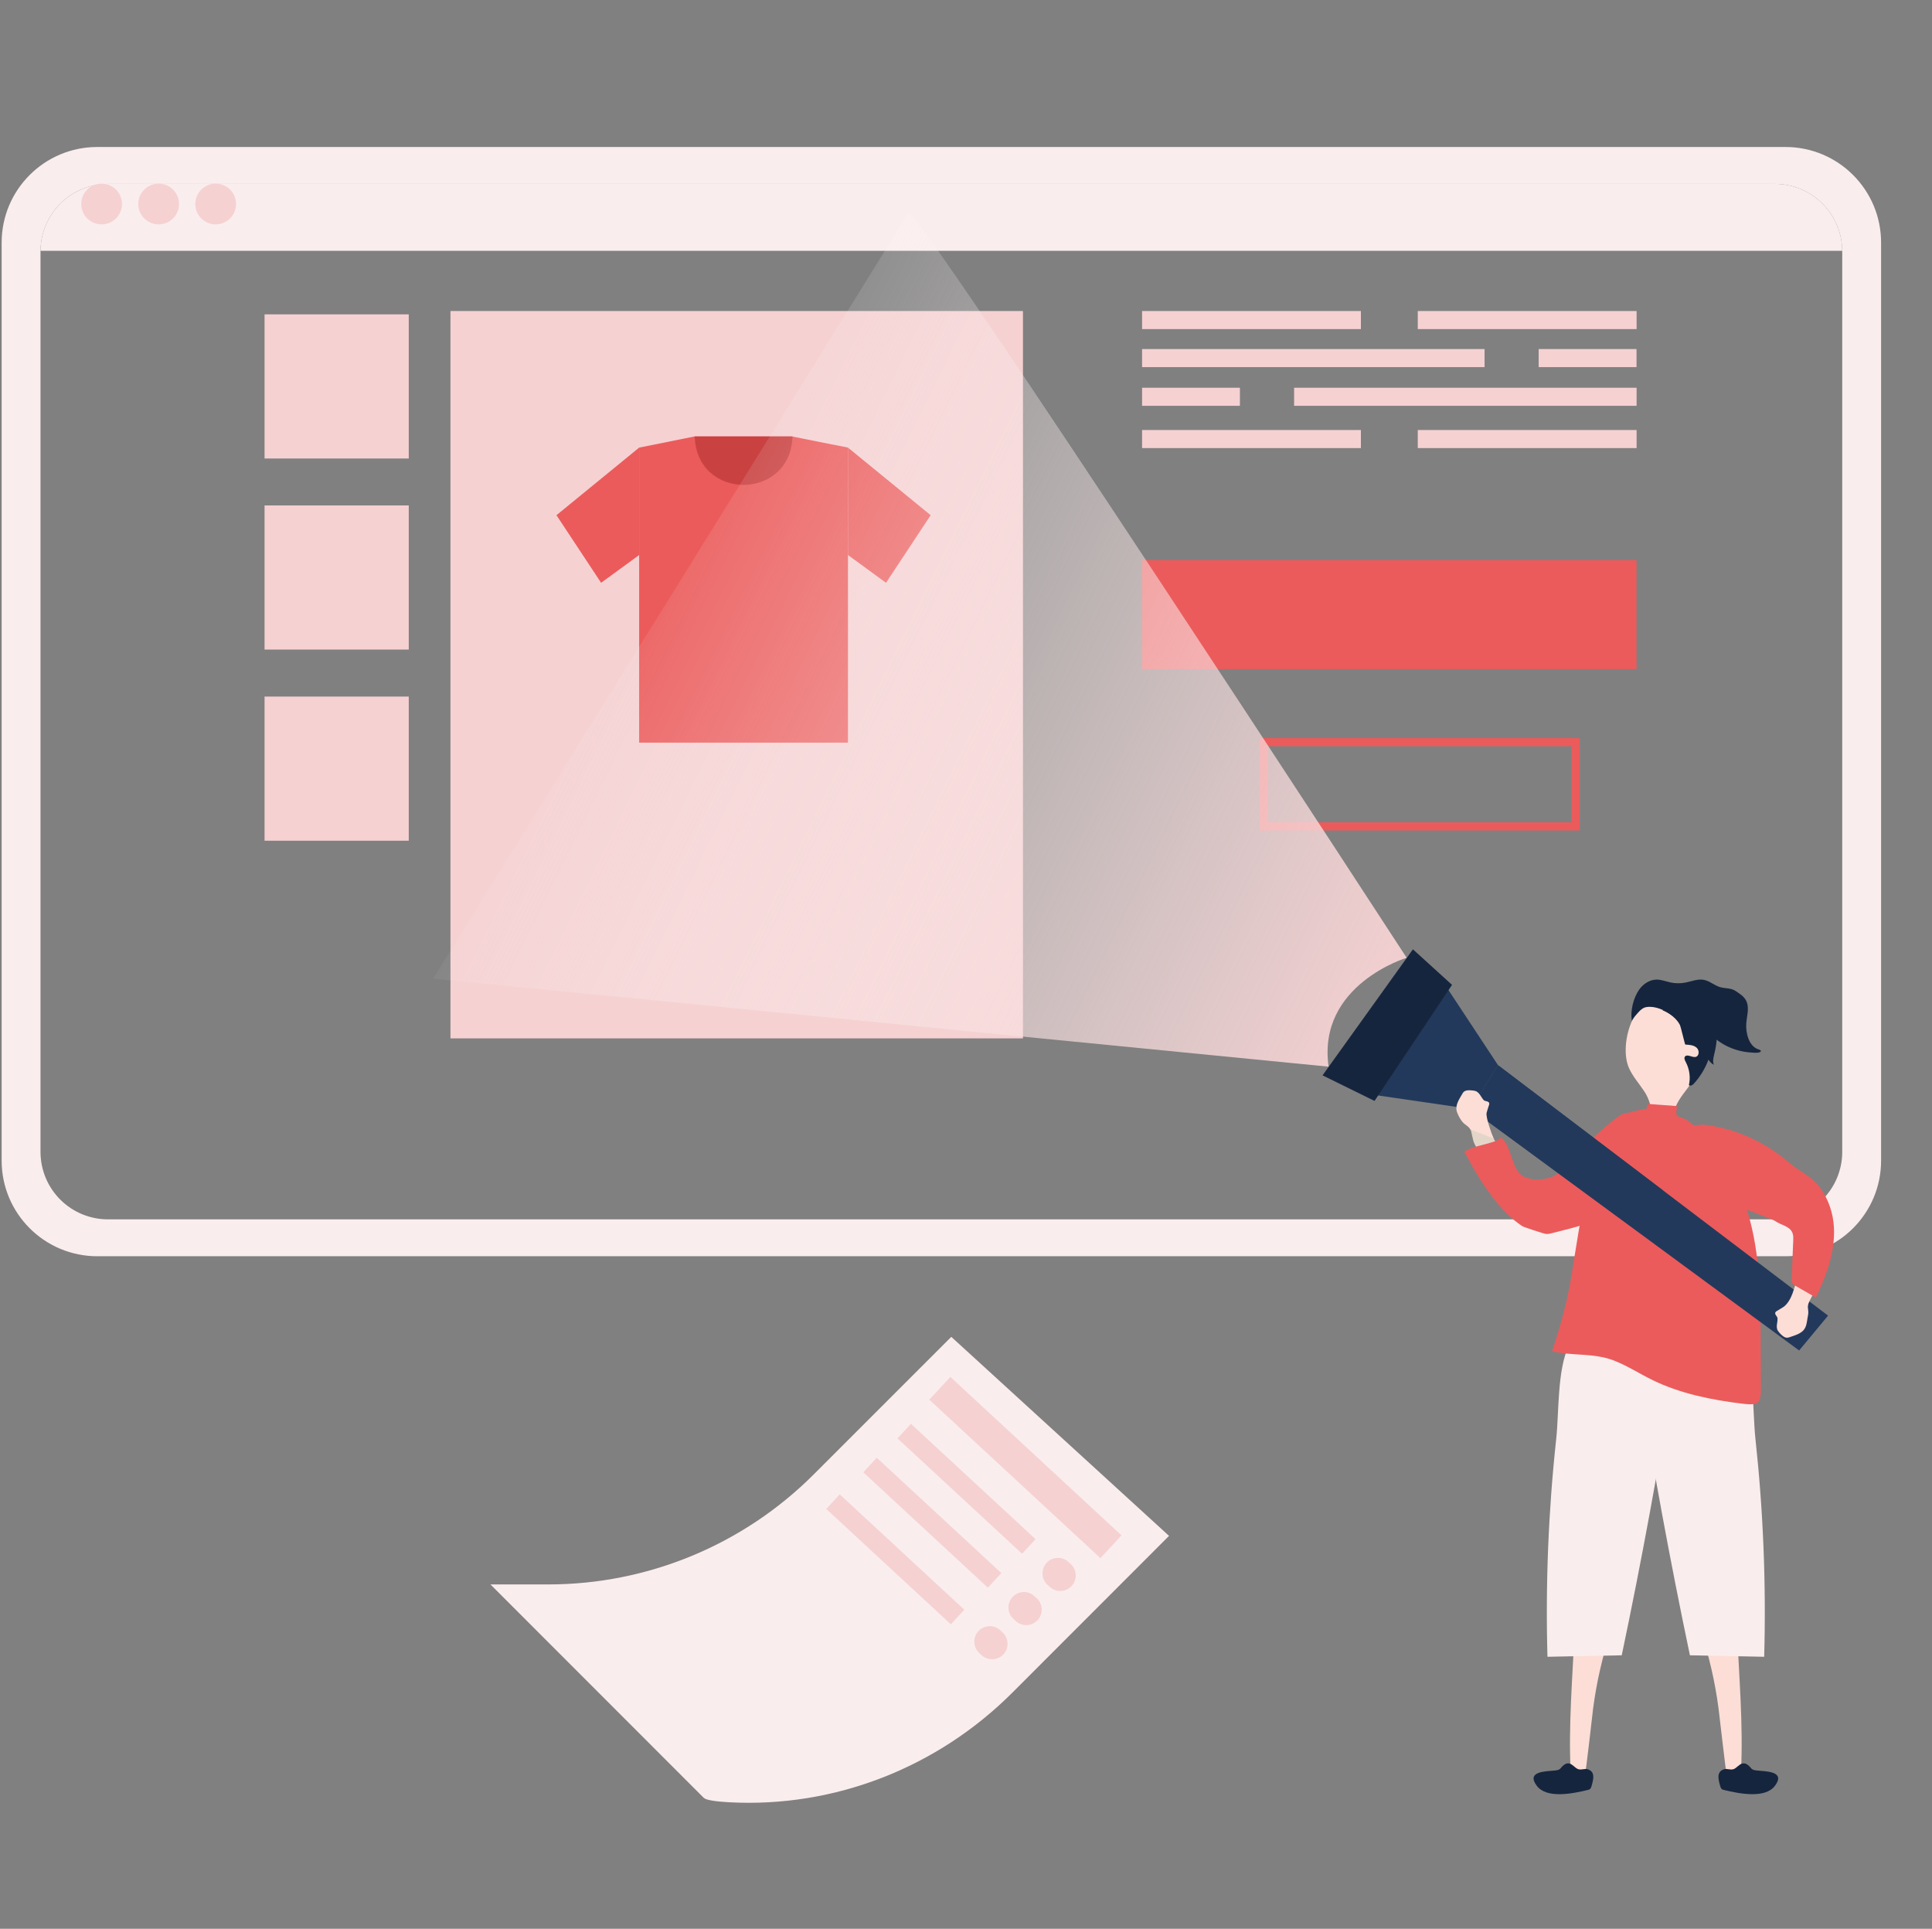
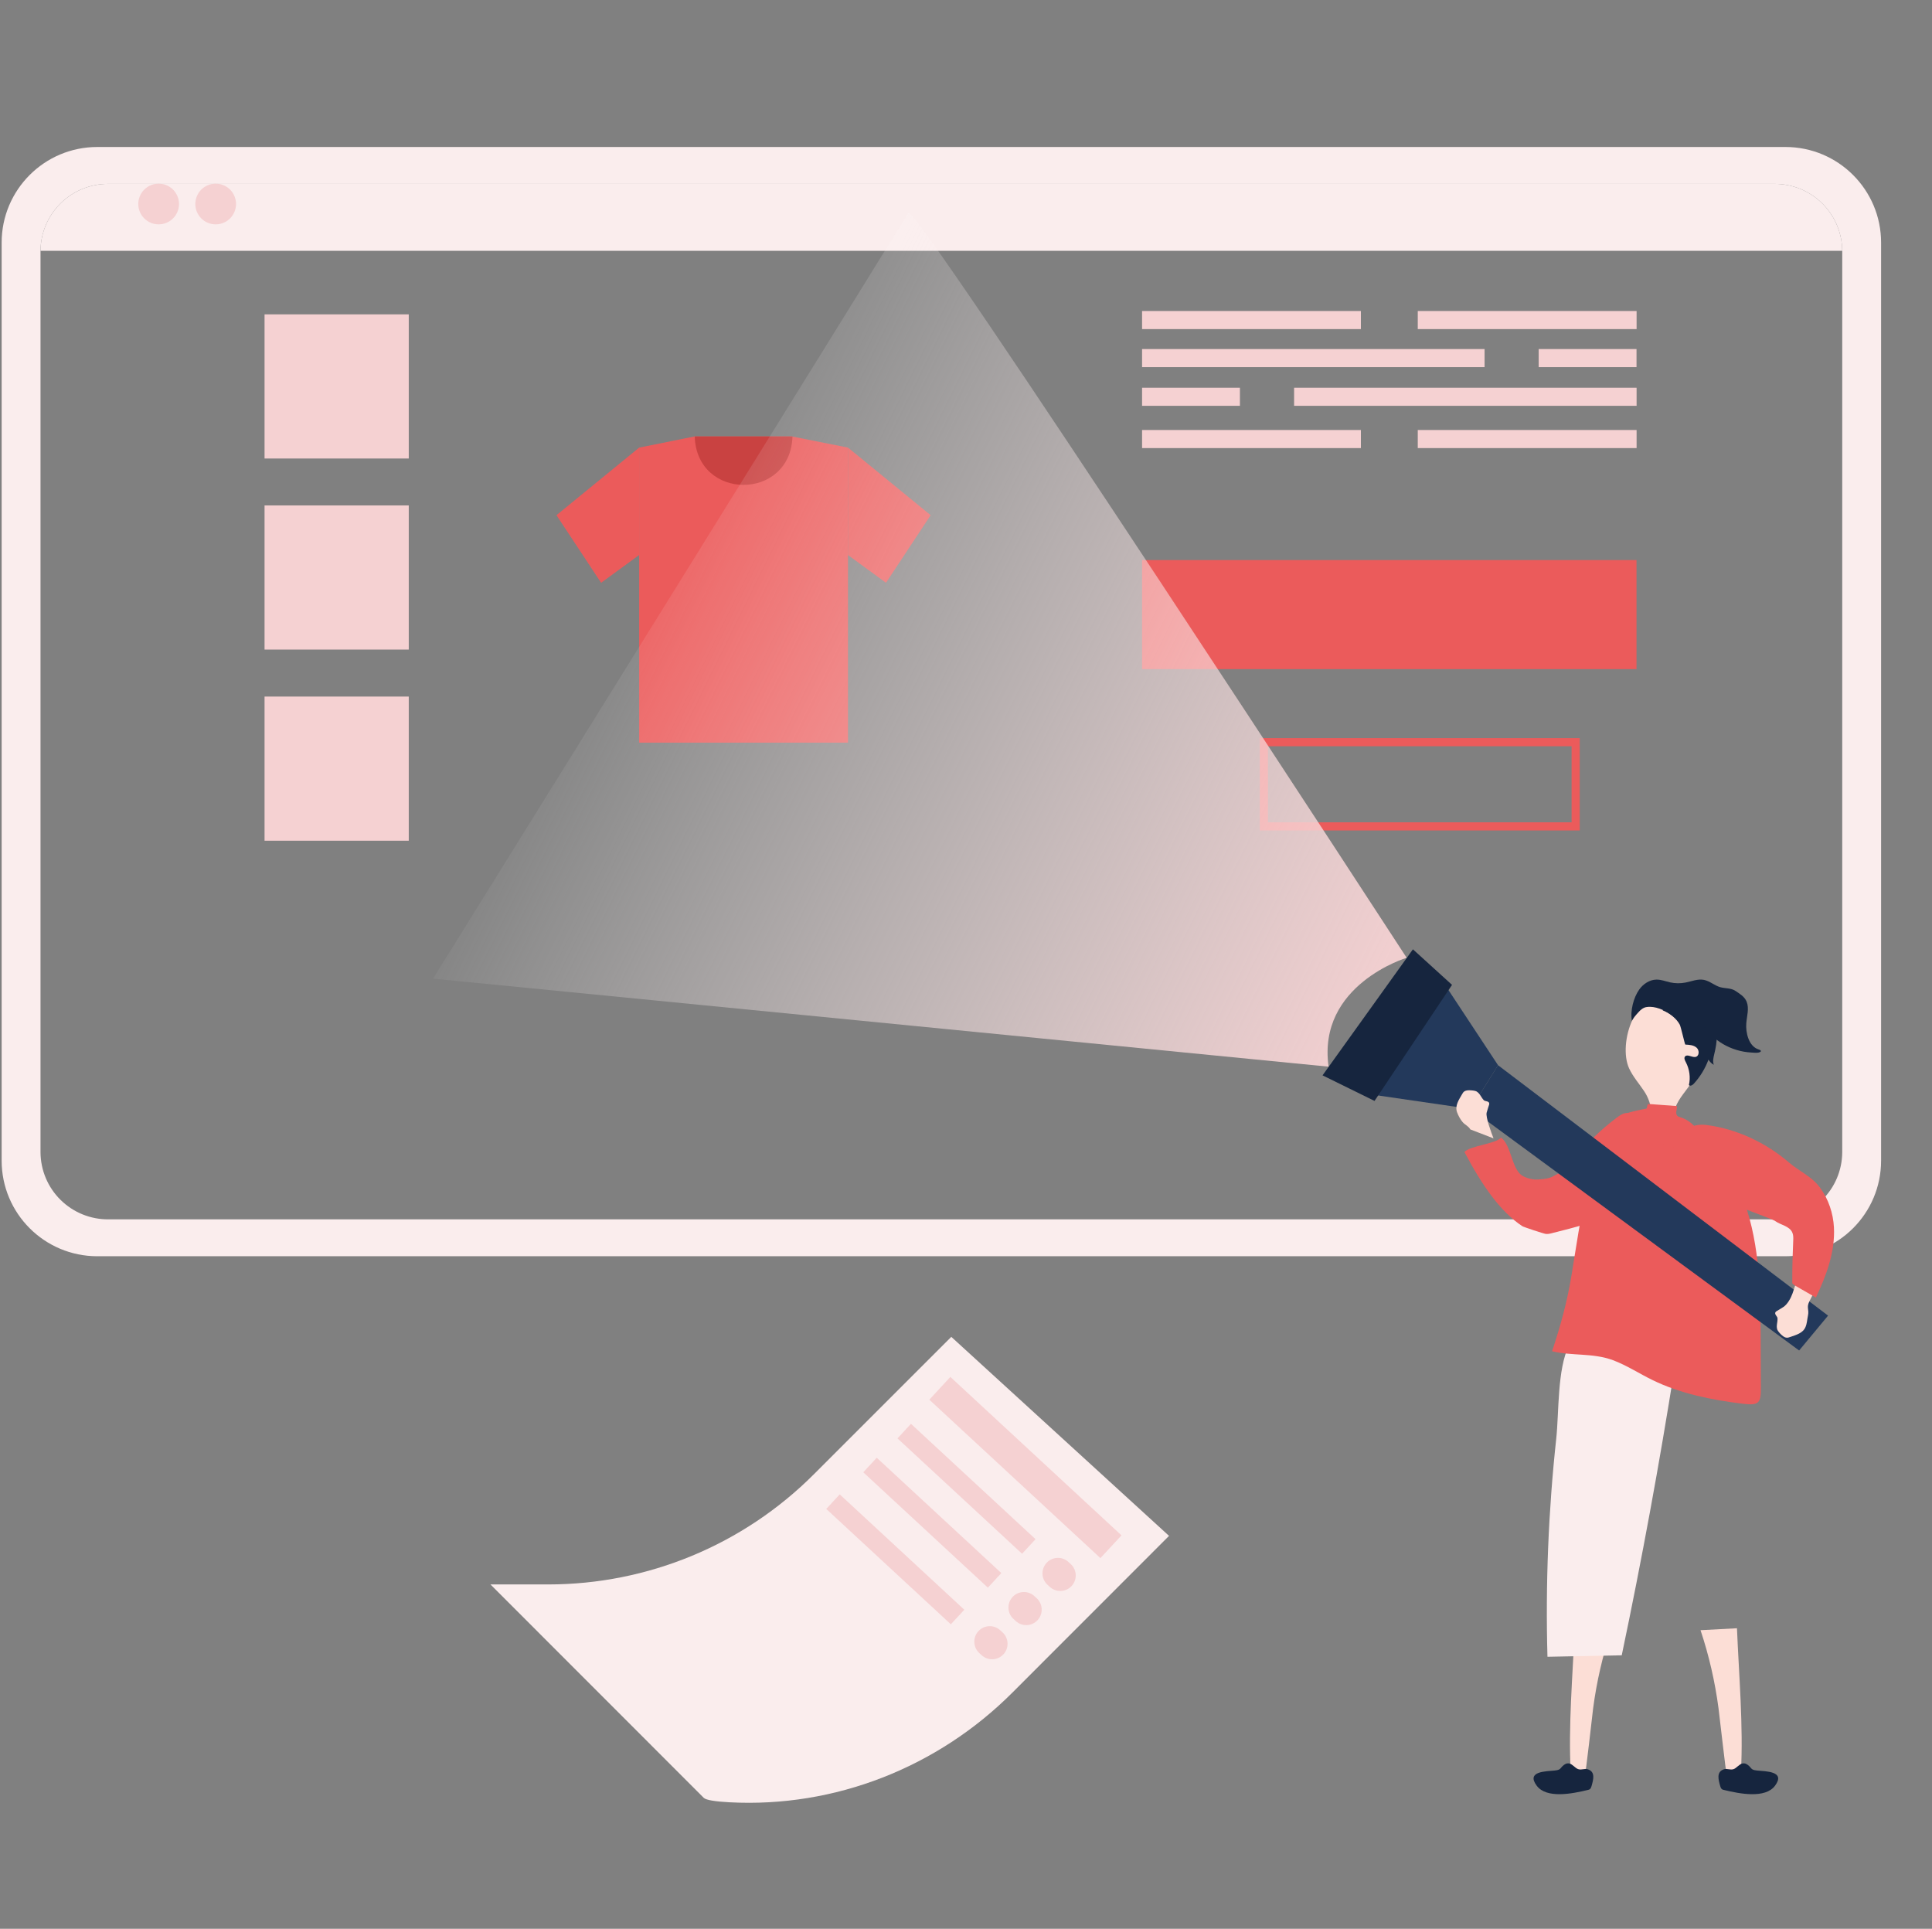
<svg xmlns="http://www.w3.org/2000/svg" width="586" height="585" viewBox="0 0 586 585" fill="none">
  <rect x="0" y="0" width="586" height="585" fill="#808080" stroke="none" />
  <g clip-path="url(#clip0)">
    <path d="M354.585 465.829L307.068 513.368C284.401 536.046 253.254 548.337 221.24 546.629C217.071 546.405 214.188 545.985 213.461 545.285C209.935 541.758 148.761 480.556 148.761 480.556H166.28C196.502 480.556 225.466 468.545 246.818 447.183L288.542 405.467L354.585 465.829Z" fill="#FAEDED" />
    <path d="M288.262 417.619L340.16 465.672L333.774 472.575L281.875 424.523L288.262 417.619Z" fill="#F5D1D2" />
    <path d="M317.702 480.64L318.401 481.284C320.304 483.047 323.27 482.935 325.033 481.032C326.796 479.128 326.685 476.16 324.782 474.396L324.082 473.752C322.179 471.989 319.213 472.101 317.45 474.004C315.687 475.908 315.799 478.876 317.702 480.64Z" fill="#F5D1D2" />
    <path d="M307.375 490.999L308.074 491.643C309.977 493.406 312.944 493.294 314.707 491.391C316.47 489.487 316.358 486.519 314.455 484.755L313.755 484.111C311.852 482.347 308.886 482.459 307.123 484.363C305.36 486.267 305.472 489.235 307.375 490.999Z" fill="#F5D1D2" />
    <path d="M297.022 501.357L297.722 502.001C299.624 503.765 302.591 503.653 304.354 501.749C306.117 499.846 306.005 496.878 304.102 495.114L303.402 494.47C301.499 492.706 298.533 492.818 296.77 494.722C295.007 496.598 295.119 499.594 297.022 501.357Z" fill="#F5D1D2" />
    <path d="M276.306 431.843L314.095 466.832L310.009 471.249L272.22 436.261L276.306 431.843Z" fill="#F5D1D2" />
    <path d="M265.929 442.126L303.718 477.115L299.631 481.533L261.842 446.544L265.929 442.126Z" fill="#F5D1D2" />
    <path d="M254.7 453.239L292.489 488.228L288.402 492.645L250.613 457.657L254.7 453.239Z" fill="#F5D1D2" />
    <path fill-rule="evenodd" clip-rule="evenodd" d="M29.511 44.583H541.548C557.57 44.583 570.559 57.566 570.559 73.582V352.017C570.559 368.033 557.57 381.016 541.548 381.016H29.511C13.489 381.016 0.5 368.033 0.5 352.017V73.582C0.5 57.566 13.489 44.583 29.511 44.583ZM538.163 55.773H32.896C30.209 55.753 27.545 56.263 25.055 57.273C22.565 58.283 20.299 59.773 18.385 61.658C16.471 63.544 14.948 65.788 13.901 68.262C12.855 70.736 12.307 73.391 12.287 76.077V349.522C12.307 352.208 12.855 354.864 13.901 357.338C14.948 359.812 16.471 362.056 18.385 363.941C20.299 365.827 22.565 367.317 25.055 368.327C27.545 369.336 30.209 369.846 32.896 369.827H538.163C540.85 369.846 543.514 369.336 546.004 368.327C548.494 367.317 550.761 365.827 552.674 363.941C554.588 362.056 556.112 359.812 557.158 357.338C558.204 354.864 558.752 352.208 558.772 349.522V76.077C558.752 73.391 558.204 70.736 557.158 68.262C556.112 65.788 554.588 63.544 552.674 61.658C550.761 59.773 548.494 58.283 546.004 57.273C543.514 56.263 540.85 55.753 538.163 55.773Z" fill="#FAEDED" />
    <path fill-rule="evenodd" clip-rule="evenodd" d="M12.287 76.077C12.307 73.391 12.855 70.736 13.901 68.262C14.948 65.788 16.471 63.544 18.385 61.658C20.299 59.773 22.565 58.283 25.055 57.273C27.545 56.263 30.209 55.753 32.896 55.773H538.163C540.85 55.753 543.514 56.263 546.004 57.273C548.494 58.283 550.761 59.773 552.674 61.658C554.588 63.544 556.112 65.788 557.158 68.262C558.204 70.736 558.752 73.391 558.772 76.077H12.287Z" fill="#FAEDED" />
-     <path fill-rule="evenodd" clip-rule="evenodd" d="M36.998 61.874C36.998 63.511 36.347 65.082 35.189 66.24C34.03 67.398 32.459 68.049 30.82 68.049C29.182 68.049 27.611 67.398 26.452 66.24C25.293 65.082 24.643 63.511 24.643 61.874C24.643 60.236 25.293 58.665 26.452 57.507C27.611 56.349 29.182 55.698 30.82 55.698C32.459 55.698 34.03 56.349 35.189 57.507C36.347 58.665 36.998 60.236 36.998 61.874Z" fill="#F5D1D2" />
    <path fill-rule="evenodd" clip-rule="evenodd" d="M54.296 61.874C54.296 63.511 53.645 65.082 52.486 66.24C51.328 67.398 49.756 68.049 48.118 68.049C46.48 68.049 44.908 67.398 43.75 66.24C42.591 65.082 41.94 63.511 41.94 61.874C41.94 60.236 42.591 58.665 43.75 57.507C44.908 56.349 46.48 55.698 48.118 55.698C49.756 55.698 51.328 56.349 52.486 57.507C53.645 58.665 54.296 60.236 54.296 61.874Z" fill="#F5D1D2" />
    <path fill-rule="evenodd" clip-rule="evenodd" d="M71.594 61.874C71.594 63.511 70.943 65.082 69.784 66.24C68.626 67.398 67.054 68.049 65.416 68.049C63.777 68.049 62.206 67.398 61.047 66.24C59.889 65.082 59.238 63.511 59.238 61.874C59.238 60.236 59.889 58.665 61.047 57.507C62.206 56.349 63.777 55.698 65.416 55.698C67.054 55.698 68.626 56.349 69.784 57.507C70.943 58.665 71.594 60.236 71.594 61.874Z" fill="#F5D1D2" />
-     <path d="M310.277 94.331H136.633V314.94H310.277V94.331Z" fill="#F5D1D2" />
    <path d="M123.981 95.344H80.242V139.066H123.981V95.344Z" fill="#F5D1D2" />
    <path d="M123.981 153.294H80.242V197.015H123.981V153.294Z" fill="#F5D1D2" />
    <path d="M123.981 211.268H80.242V254.99H123.981V211.268Z" fill="#F5D1D2" />
    <path d="M496.376 169.868H346.404V202.944H496.376V169.868Z" fill="#EB5B5B" />
    <path d="M412.778 94.331H346.404V99.815H412.778V94.331Z" fill="#F5D1D2" />
    <path d="M450.29 105.867H346.404V111.351H450.29V105.867Z" fill="#F5D1D2" />
    <path d="M496.377 105.867H466.699V111.351H496.377V105.867Z" fill="#F5D1D2" />
    <path d="M496.401 94.331H430.027V99.815H496.401V94.331Z" fill="#F5D1D2" />
    <path d="M496.4 117.6H392.515V123.084H496.4V117.6Z" fill="#F5D1D2" />
    <path d="M376.082 117.6H346.404V123.084H376.082V117.6Z" fill="#F5D1D2" />
    <path d="M412.778 130.42H346.404V135.904H412.778V130.42Z" fill="#F5D1D2" />
    <path d="M496.401 130.42H430.027V135.904H496.401V130.42Z" fill="#F5D1D2" />
    <path d="M257.199 225.249H193.864V135.756L210.692 132.372H240.173L257.199 135.756V225.249Z" fill="#EB5B5B" />
    <path d="M240.37 132.372C239.752 151.96 211.31 151.96 210.717 132.372H240.37Z" fill="#C94241" />
    <path d="M193.863 135.756L168.782 156.258L182.323 176.76L193.863 168.337" fill="#EB5B5B" />
    <path d="M257.198 135.756L282.28 156.258L268.739 176.76L257.198 168.337" fill="#EB5B5B" />
    <path d="M476.681 226.336V249.407H384.583V226.336H476.681ZM479.152 223.866H382.112V251.877H479.152V223.866Z" fill="#EB5B5B" />
    <path d="M494.133 324.044C495.28 326.536 497.127 328.607 498.638 330.875C500.121 333.087 500.653 335.103 501.045 337.651C501.325 339.498 501.996 340.954 504.207 341.262C508.405 341.85 507.201 338.378 508.181 335.859C509.272 332.975 511.595 330.679 513.218 328.104C517.919 320.656 516.576 305.902 506.81 302.766C496.12 299.323 490.663 316.485 494.133 324.044Z" fill="#FCDED6" />
    <path d="M511.175 316.821C512.379 316.877 513.722 316.961 514.617 317.773C515.513 318.585 515.429 320.377 514.226 320.573C513.134 320.741 511.763 319.621 511.091 320.433C510.7 320.908 511.035 321.608 511.343 322.168C512.463 324.324 512.798 326.816 512.267 329.112C512.715 329.532 513.414 329.084 513.778 328.664C515.709 326.536 517.22 324.044 518.199 321.384C518.591 322.028 519.151 322.588 519.822 322.952C519.431 321.944 519.683 320.852 519.934 319.817C520.858 316.037 521.474 311.613 518.843 308.534C517.444 306.882 515.289 305.93 513.134 305.538C510.979 305.146 508.769 305.23 506.614 305.342C505.69 305.398 504.543 305.594 504.319 306.434C506.362 307.246 508.461 308.842 509.496 310.774C509.832 311.389 511.035 316.821 511.175 316.821Z" fill="#16253E" />
    <path d="M506.865 307.75C506.949 307.806 507.005 307.862 507.089 307.918C508.013 308.618 508.88 309.486 510 309.793C511.623 310.241 513.33 309.458 514.925 310.017C516.688 310.633 517.863 312.761 519.15 314.021C521.277 316.093 523.908 317.605 526.734 318.445C528.189 318.893 529.672 319.145 531.184 319.229C531.855 319.257 532.779 319.396 533.45 319.229C534.346 318.977 534.318 318.585 533.366 318.277C530.372 317.325 529.449 313.125 529.672 310.353C529.84 308.17 530.596 305.874 529.784 303.83C529.141 302.262 527.77 301.478 526.454 300.582C524.999 299.603 523.404 299.854 521.753 299.407C520.018 298.903 518.619 297.559 516.828 297.195C514.953 296.831 513.106 297.643 511.231 298.007C509.692 298.315 508.069 298.287 506.558 297.951C505.186 297.643 503.843 297.083 502.416 297.111C500.345 297.139 498.414 298.427 497.211 300.106C495.504 302.486 494.384 306.574 495 309.737C494.916 309.262 496.539 307.47 496.875 307.106C497.575 306.294 498.442 305.538 499.534 305.426C501.968 305.09 504.878 306.322 506.865 307.75Z" fill="#16253E" />
    <path d="M480.755 538.054C479.272 538.11 477.873 537.774 476.418 537.634C475.662 523.3 477.033 508.265 477.621 493.847C481.315 494.043 484.981 494.239 488.675 494.435C486.1 502.134 484.281 510.085 483.218 518.12C483.05 519.408 480.979 538.054 480.755 538.054Z" fill="#FCDED6" />
    <path d="M475.998 534.863C475.103 534.695 474.543 535.115 473.955 535.647C473.592 535.955 473.368 536.431 472.948 536.655C472.528 536.879 472.108 536.935 471.605 536.991C468.946 537.271 462.818 537.159 466.092 541.582C469.058 545.614 476.922 544.018 481.455 542.926C481.763 542.842 482.071 542.814 482.295 542.59C482.519 542.366 482.658 542.03 482.742 541.694C483.274 539.79 483.974 537.411 481.623 536.627C480.616 536.291 479.72 536.935 478.657 536.571C477.789 536.263 476.894 535.031 475.998 534.863Z" fill="#16253E" />
    <path d="M469.366 502.498C476.865 502.358 484.393 502.218 491.893 502.05C497.966 473.129 503.311 444.04 507.928 414.839C508.292 412.571 508.627 410.219 507.984 408.036C506.753 403.892 502.303 401.512 498.049 400.7C491.417 399.469 479.272 401.176 475.886 408.064C472.304 415.343 472.892 428.334 472.024 436.369C469.646 458.347 468.75 480.436 469.366 502.498Z" fill="#FAEDED" />
    <path d="M523.711 538.054C525.195 538.11 526.594 537.774 528.049 537.634C528.804 523.3 527.433 508.265 526.846 493.847C523.152 494.043 519.486 494.239 515.792 494.435C518.366 502.134 520.185 510.085 521.249 518.12C521.445 519.408 523.515 538.054 523.711 538.054Z" fill="#FCDED6" />
    <path d="M528.497 534.863C529.393 534.695 529.952 535.115 530.54 535.646C530.904 535.954 531.128 536.43 531.547 536.654C531.967 536.878 532.387 536.934 532.891 536.99C535.549 537.27 541.678 537.158 538.404 541.582C535.437 545.613 527.574 544.018 523.04 542.926C522.732 542.842 522.425 542.814 522.201 542.59C521.977 542.366 521.837 542.03 521.753 541.694C521.221 539.79 520.522 537.41 522.872 536.626C523.88 536.29 524.775 536.934 525.839 536.57C526.706 536.262 527.574 535.031 528.497 534.863Z" fill="#16253E" />
-     <path d="M535.1 502.498C527.6 502.358 520.073 502.218 512.573 502.05C506.5 473.129 501.155 444.04 496.538 414.839C496.174 412.571 495.838 410.219 496.482 408.036C497.713 403.892 502.163 401.512 506.416 400.7C513.049 399.469 525.194 401.176 528.58 408.064C532.162 415.343 531.574 428.334 532.442 436.369C534.82 458.347 535.716 480.436 535.1 502.498Z" fill="#FAEDED" />
    <path d="M515.848 343.866C517.499 345.91 519.542 347.702 521.137 349.829C524.523 354.309 527.21 359.32 529.085 364.584C533.898 378.079 533.982 392.525 534.038 406.636C534.066 411.339 534.066 416.043 534.094 420.746C534.122 425.366 533.702 426.374 528.665 425.758C519.346 424.638 509.664 422.706 501.213 418.562C497.183 416.603 493.433 414.111 489.235 412.543C483.107 410.275 476.838 411.311 470.766 409.827C473.396 401.876 475.271 395.101 476.643 386.898C478.042 378.442 479.301 369.259 481.344 360.916C482.575 355.905 484.842 351.257 487.165 346.666C488.032 344.93 488.9 343.222 489.991 341.626C490.551 340.786 491.166 339.974 491.866 339.246C492.37 338.715 492.845 337.791 493.545 337.595C495.448 337.035 497.407 336.587 499.366 336.251C499.701 335.887 499.478 335.103 499.925 334.879C500.037 334.823 500.205 334.823 500.317 334.851C503.088 335.047 505.83 335.271 508.6 335.467C508.712 335.971 508.544 336.475 508.461 337.007C508.377 337.511 508.405 338.099 508.796 338.463C509.02 338.687 509.328 338.743 509.636 338.855C509.72 338.883 509.832 338.911 509.916 338.939C512.574 339.834 514.057 341.57 515.708 343.698C515.764 343.726 515.82 343.782 515.848 343.866Z" fill="#EB5B5B" />
-     <path d="M451.363 341.706C453.729 347.551 457.62 352.616 461.619 357.484C461.858 357.764 462.097 358.044 462.426 358.203C463.015 358.464 463.589 360.348 464.18 360.08C466.909 358.853 471.869 361.71 474.072 357.878C475.408 355.57 478.04 353.974 480.655 354.529C483.269 355.084 485.745 356.746 486.701 359.249C487.399 361.121 487.123 363.334 485.989 364.958C483.179 369.033 476.092 367.525 471.862 367.443C467.834 367.368 463.83 367.013 459.89 366.39C459.404 366.295 458.894 366.216 458.468 365.953C458.027 365.666 457.723 365.228 457.42 364.79C453.673 359.108 450.441 353.14 447.314 347.075C446.446 345.406 446.587 343.508 445.769 341.973" fill="#E3D6C9" />
    <path d="M481.175 371.163C477.758 372.289 474.251 373.109 470.702 374.021C470.051 374.193 469.386 374.342 468.722 374.226C468.135 374.128 462.204 372.201 461.71 371.881C455.033 367.42 449.675 359.771 444.184 349.407C445.856 347.483 453.578 346.986 455.274 345.047C458.377 347.243 458.451 354.275 461.553 356.471C462.494 357.14 464.171 357.617 465.325 357.726C466.579 357.839 469.633 357.563 470.757 356.933C474.192 355.038 474.43 355.582 476.706 352.56C480.633 347.365 485.316 342.755 490.543 338.863C491.531 338.12 492.721 337.384 493.948 337.612C494.627 337.752 495.203 338.152 495.756 338.567C498.317 340.472 500.902 342.363 502.995 344.788C504.64 346.701 507.391 350.562 506.949 353.305C506.51 355.947 503.013 358.539 501.054 360.212C497.921 364.455 491.152 366.866 486.598 369.025C484.791 369.88 483.005 370.557 481.175 371.163Z" fill="#EB5B5B" />
    <path d="M446.097 336.347L545.697 409.601L554.477 399.026L454.376 323.076" fill="#23395B" />
    <path d="M446.097 336.348L416.944 332.104L439.093 299.906L454.376 323.077L446.097 336.348Z" fill="#23395B" />
    <path d="M440.42 298.709L416.909 333.906L401.143 326.153L428.558 287.926L440.42 298.709Z" fill="#16253E" />
    <path d="M402.982 323.519C399.462 298.665 426.662 290.495 426.662 290.495C426.662 290.495 277.343 61.061 275.479 64.508C273.614 67.954 131.351 296.821 131.351 296.821L402.982 323.519Z" fill="url(#paint0_linear)" />
-     <path d="M446.097 336.347L494.8 372.03L504.311 360.966L454.376 323.076" fill="#23395B" />
    <path d="M445.96 342.546C445.457 341.573 444.352 341.171 443.649 340.354C442.961 339.562 442.281 338.303 441.927 337.305C441.256 335.316 442.504 333.557 443.436 331.926C443.675 331.515 443.825 331.224 444.182 331.004C444.801 330.621 445.483 330.66 446.165 330.698C446.568 330.712 447.001 330.774 447.386 330.864C447.541 330.901 447.671 330.952 447.801 331.003C448.943 331.679 449.15 332.704 450.056 333.69C450.461 334.131 451.954 333.832 451.673 335.027C451.55 335.466 451.157 336.532 450.915 337.472C450.574 338.835 452.404 343.76 453.006 345.265" fill="#FCDED6" />
    <path d="M539.306 403.688C539.219 403.575 539.143 403.425 539.081 403.3C538.666 402.036 539.216 401.134 539.139 399.794C539.126 399.206 537.798 398.431 538.811 397.704C539.187 397.453 540.175 396.927 540.988 396.363C542.151 395.56 543.138 393.845 543.687 392.317C544.385 390.276 545.109 388.097 545.507 386.018C546.353 381.585 546.785 376.577 546.78 372.07C539.333 371.763 532.256 366.948 529.244 360.127C528.918 359.414 528.654 358.638 528.716 357.887C528.765 357.236 529.052 356.622 529.402 356.071C533.088 350.184 538.524 353.911 543.021 356.762C545.826 358.55 548.569 360.526 551.088 362.677C554.608 365.704 555.038 369.685 554.518 374.205C553.972 378.988 553.327 383.821 551.768 388.392C551.007 390.621 549.895 392.525 548.846 394.616C547.809 396.67 548.798 397.02 548.375 399.049C548.126 400.176 548.103 401.378 547.641 402.455C546.854 404.383 544.752 404.873 542.976 405.513C542.525 405.676 542.225 405.764 541.787 405.702C541.073 405.589 540.597 405.077 540.083 404.614C539.82 404.338 539.532 404.013 539.306 403.688Z" fill="#FCDED6" />
-     <path d="M517.671 341.219C526.809 342.402 535.637 346.589 542.616 352.581C545.748 355.27 549.504 356.769 552.049 360.223C554.594 363.676 556.025 367.969 556.255 372.238C556.652 379.65 553.969 386.85 550.785 393.551C548.718 392.363 546.652 391.175 544.585 389.987C544.222 389.762 543.834 389.55 543.621 389.187C543.395 388.799 543.407 388.323 543.432 387.873C543.59 384.004 543.748 380.135 543.907 376.267C543.943 375.465 543.967 374.639 543.666 373.913C542.85 371.848 540.102 371.562 538.43 370.336C538.543 370.061 538.305 370.587 538.43 370.336C538.53 370.099 521.464 363.777 520.449 363.377C516.63 361.815 512.673 360.165 509.841 357.138C503.789 350.62 508.595 340.037 517.671 341.219Z" fill="#EB5B5B" />
+     <path d="M517.671 341.219C526.809 342.402 535.637 346.589 542.616 352.581C545.748 355.27 549.504 356.769 552.049 360.223C554.594 363.676 556.025 367.969 556.255 372.238C556.652 379.65 553.969 386.85 550.785 393.551C548.718 392.363 546.652 391.175 544.585 389.987C544.222 389.762 543.834 389.55 543.621 389.187C543.59 384.004 543.748 380.135 543.907 376.267C543.943 375.465 543.967 374.639 543.666 373.913C542.85 371.848 540.102 371.562 538.43 370.336C538.543 370.061 538.305 370.587 538.43 370.336C538.53 370.099 521.464 363.777 520.449 363.377C516.63 361.815 512.673 360.165 509.841 357.138C503.789 350.62 508.595 340.037 517.671 341.219Z" fill="#EB5B5B" />
  </g>
  <defs>
    <linearGradient id="paint0_linear" x1="179.051" y1="168.601" x2="422.164" y2="288.285" gradientUnits="userSpaceOnUse">
      <stop stop-color="white" stop-opacity="0" />
      <stop offset="1" stop-color="#F6D2D3" stop-opacity="0.952" />
    </linearGradient>
    <clipPath id="clip0">
      <rect width="585" height="585" fill="white" transform="translate(0.5)" />
    </clipPath>
  </defs>
</svg>